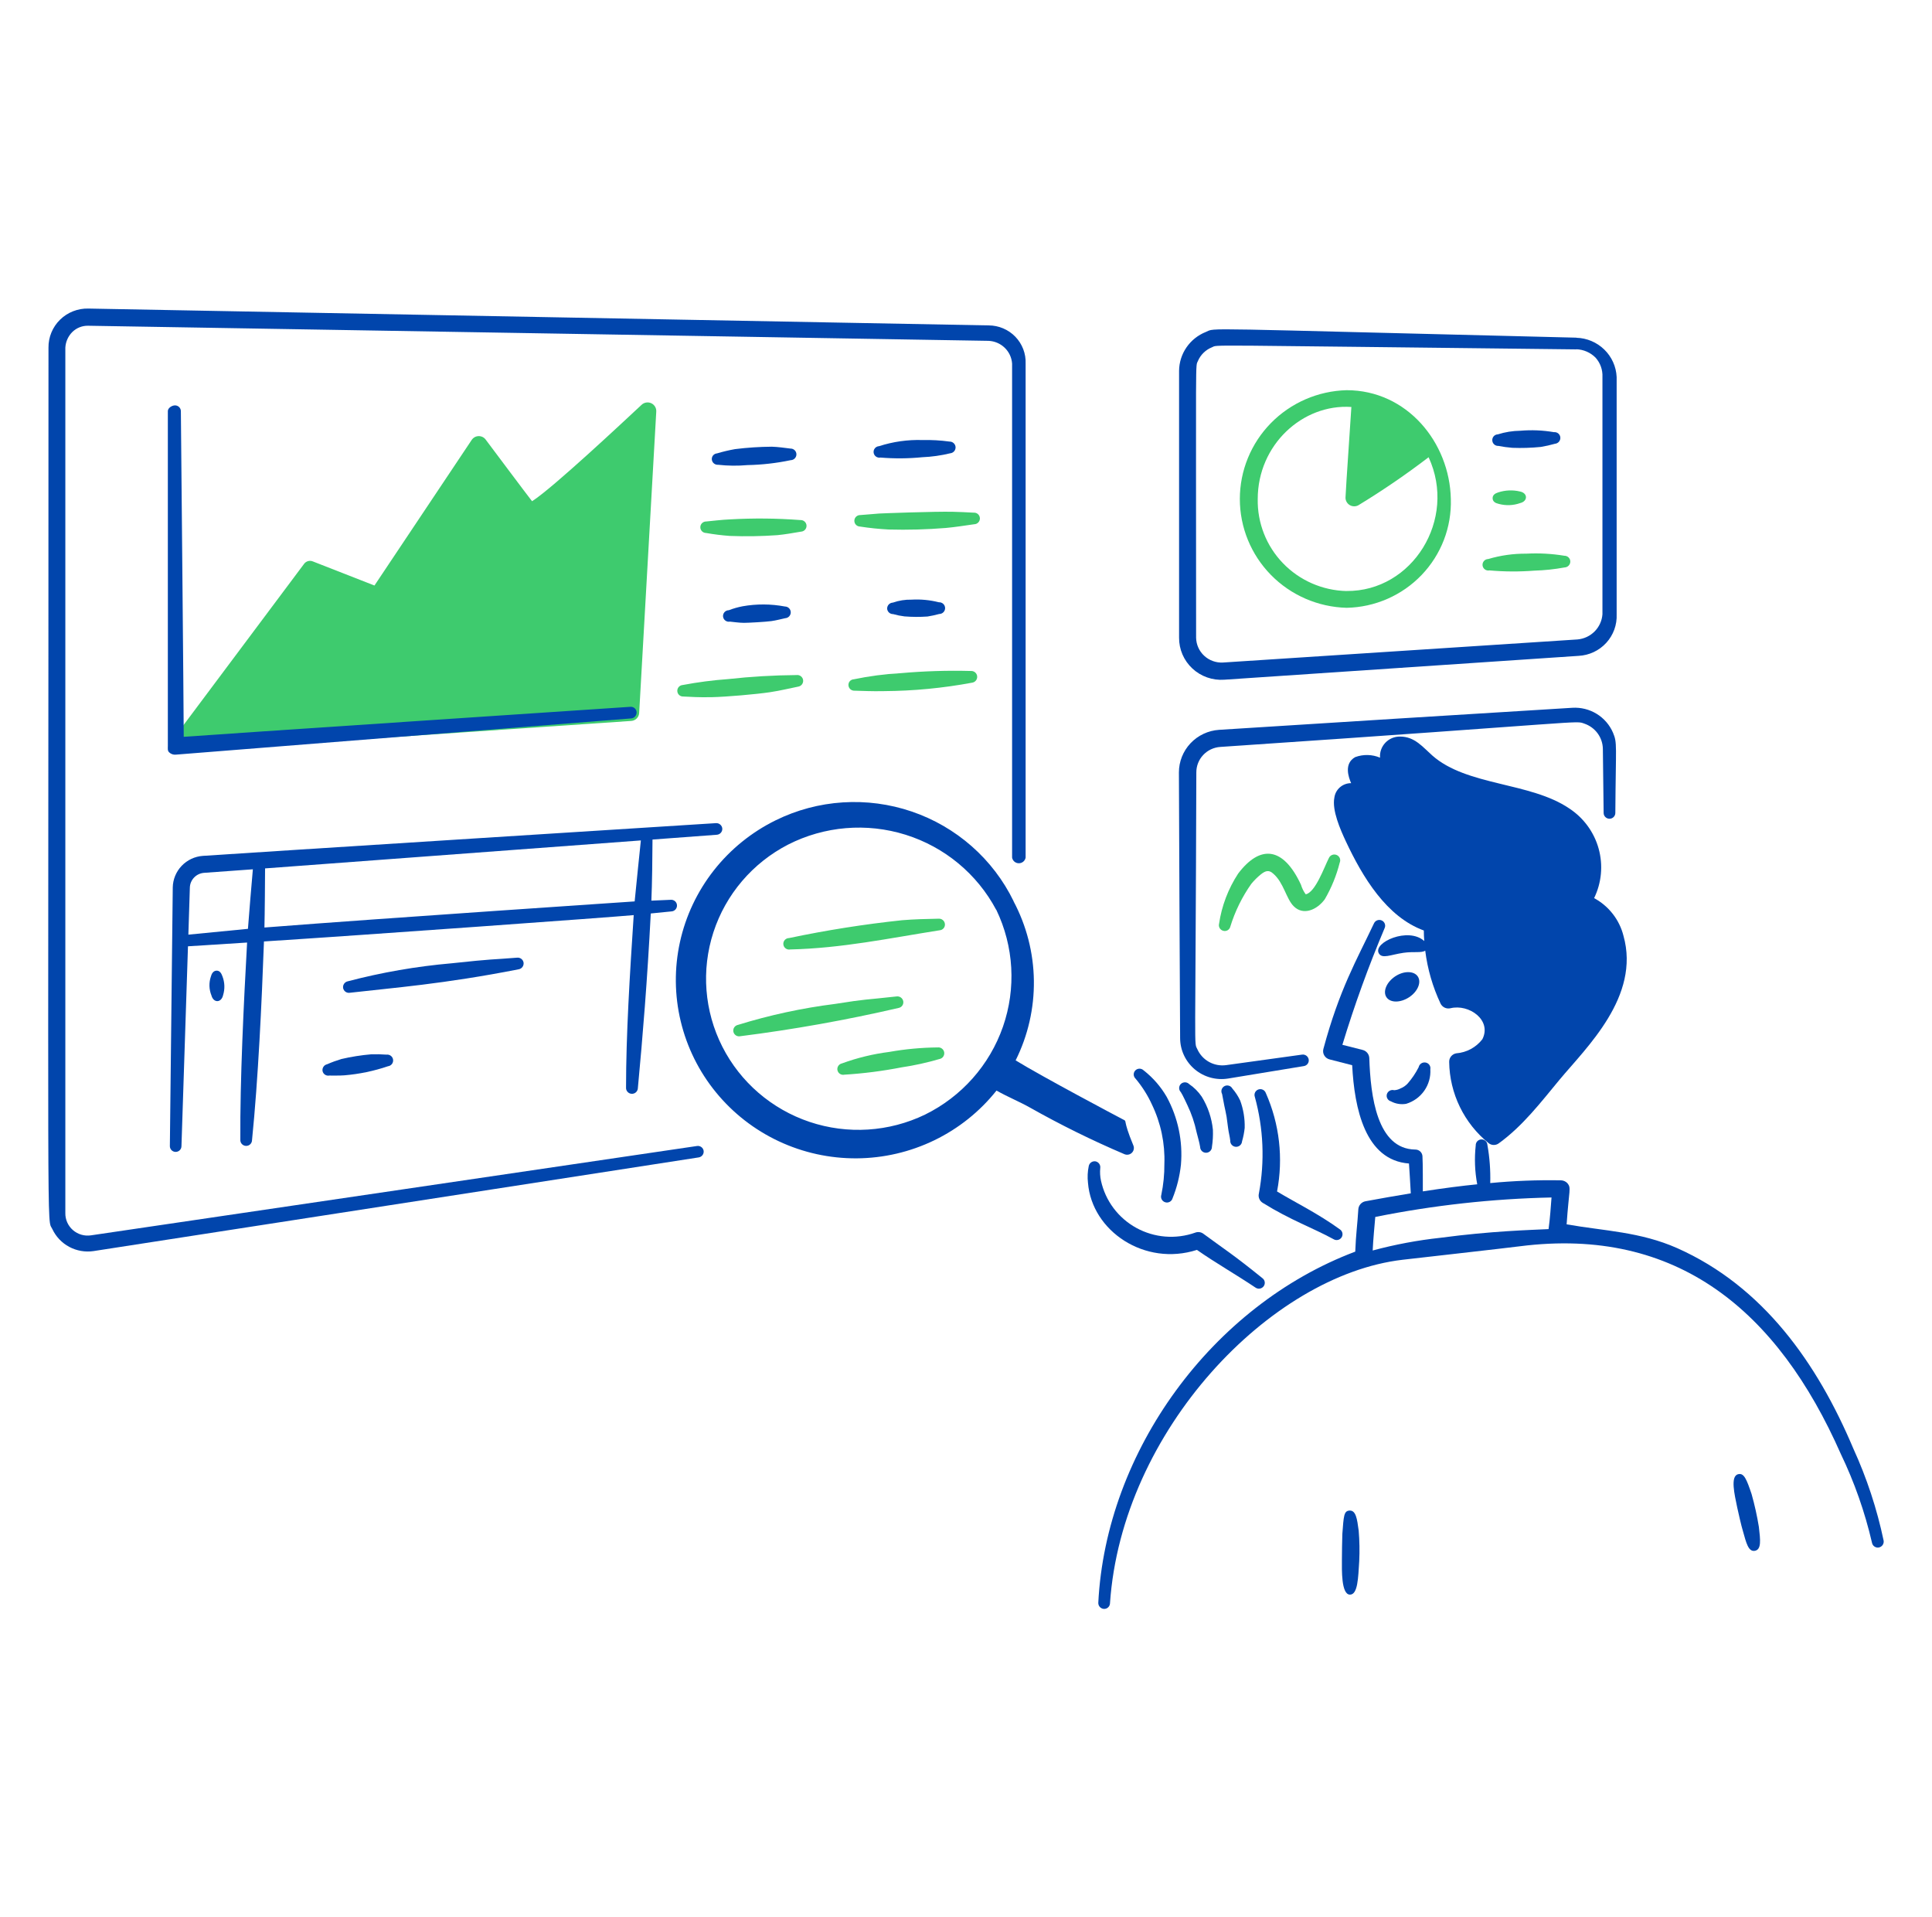
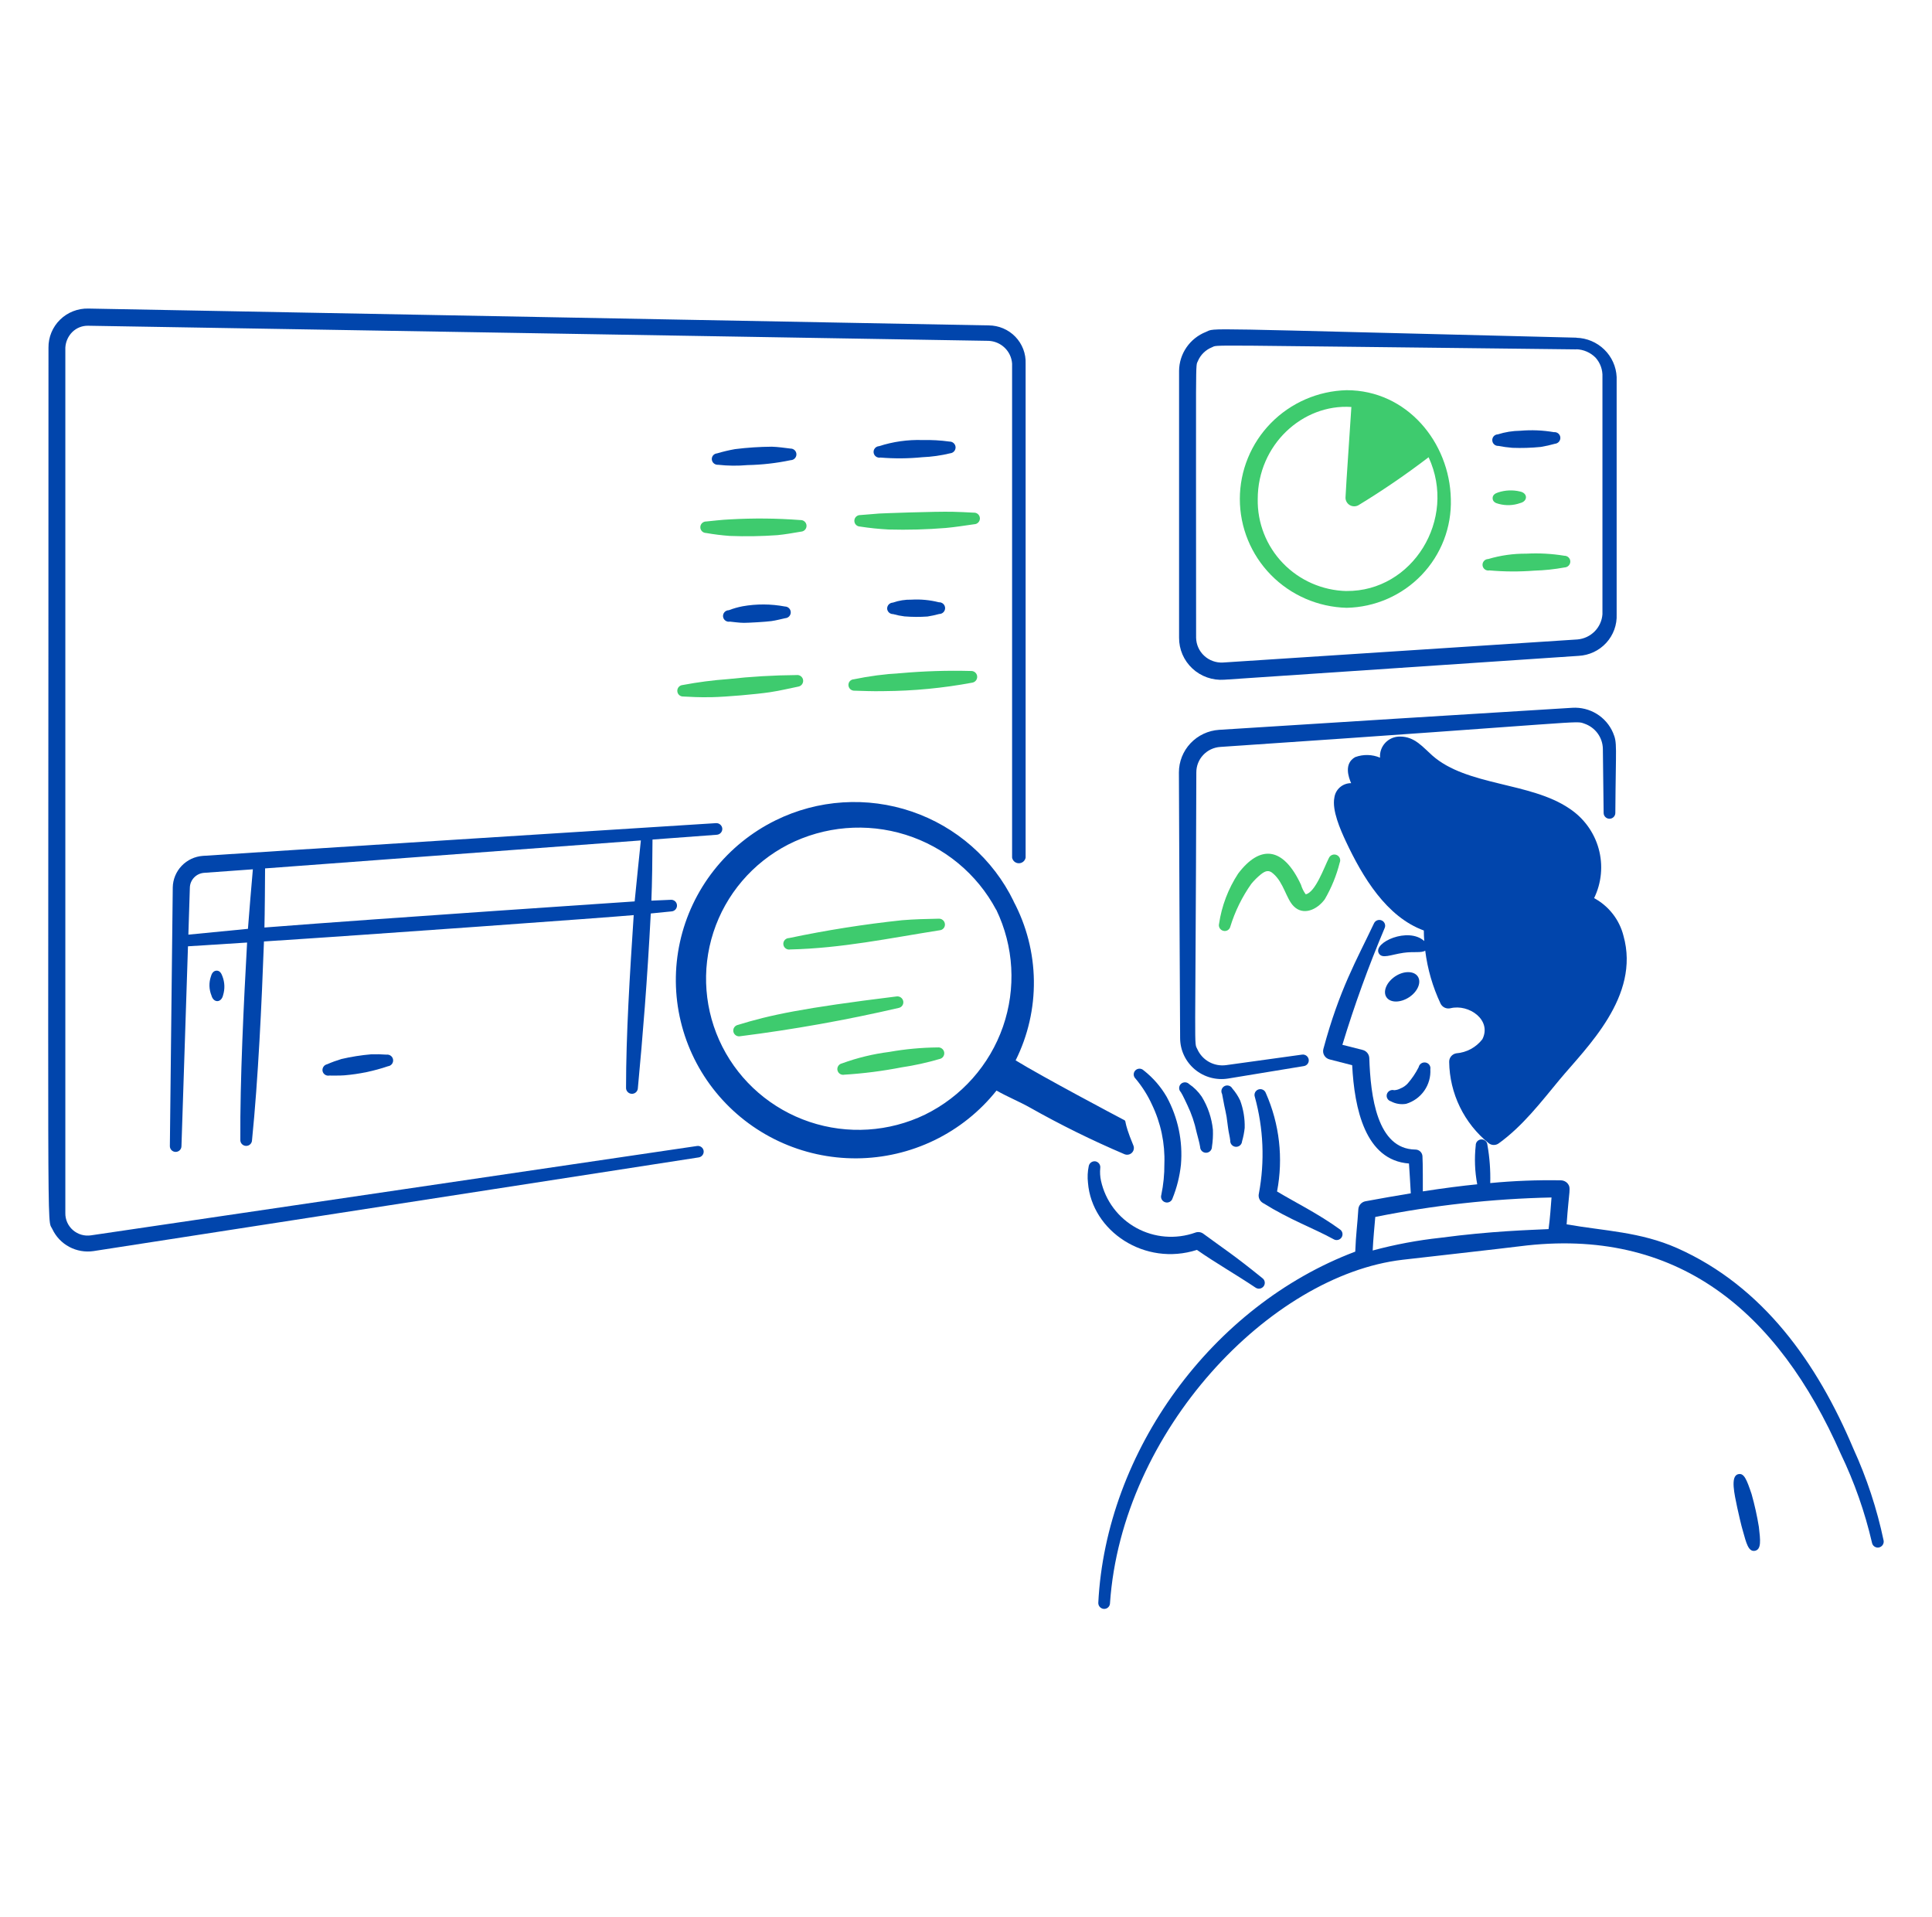
<svg xmlns="http://www.w3.org/2000/svg" width="128" height="127" viewBox="0 0 128 127" fill="none">
-   <path d="M42.507 26.813C41.315 27.92 36.619 32.328 35.251 33.2C35.059 32.969 32.179 29.119 32.179 29.119C32.125 29.045 32.055 28.986 31.973 28.945C31.891 28.905 31.801 28.885 31.709 28.887C31.618 28.889 31.528 28.913 31.449 28.957C31.369 29.002 31.301 29.064 31.251 29.14L24.809 38.783L20.731 37.188C20.63 37.145 20.517 37.138 20.411 37.166C20.305 37.196 20.212 37.259 20.147 37.347L11.291 49.187C11.246 49.246 11.219 49.316 11.214 49.39C11.209 49.464 11.224 49.537 11.26 49.602C11.295 49.667 11.348 49.72 11.414 49.756C11.479 49.791 11.553 49.808 11.627 49.803L41.827 47.752C41.963 47.742 42.09 47.684 42.186 47.588C42.281 47.492 42.338 47.365 42.346 47.23L43.479 27.263C43.486 27.148 43.459 27.034 43.399 26.935C43.34 26.836 43.253 26.757 43.148 26.709C43.043 26.66 42.925 26.644 42.811 26.663C42.697 26.681 42.59 26.734 42.507 26.813Z" fill="#3ECB6E" />
  <path d="M46.181 75.907L6.035 81.824C5.822 81.857 5.604 81.844 5.396 81.784C5.189 81.725 4.997 81.621 4.834 81.48C4.671 81.339 4.542 81.164 4.454 80.968C4.367 80.772 4.324 80.559 4.329 80.345V23.026C4.35 22.639 4.512 22.273 4.786 21.996C4.924 21.86 5.088 21.752 5.269 21.679C5.45 21.607 5.643 21.572 5.838 21.576C12.224 21.685 62.271 22.525 65.493 22.576C65.895 22.593 66.276 22.756 66.564 23.034C66.853 23.312 67.027 23.686 67.054 24.084V56.804C67.072 56.909 67.126 57.004 67.208 57.073C67.29 57.142 67.394 57.179 67.502 57.179C67.609 57.179 67.713 57.142 67.795 57.073C67.877 57.004 67.932 56.909 67.95 56.804V24.084C67.963 23.757 67.909 23.431 67.792 23.125C67.675 22.82 67.497 22.54 67.269 22.304C67.041 22.068 66.767 21.88 66.464 21.751C66.161 21.622 65.835 21.555 65.505 21.554C62.29 21.49 12.244 20.554 5.857 20.438C5.511 20.429 5.166 20.489 4.843 20.616C4.521 20.742 4.227 20.932 3.98 21.174C3.733 21.415 3.538 21.704 3.406 22.022C3.274 22.34 3.208 22.682 3.212 23.026C3.212 84.379 3.09 80.588 3.468 81.41C3.704 81.913 4.096 82.326 4.588 82.589C5.08 82.851 5.644 82.949 6.196 82.868L46.298 76.662C46.397 76.644 46.486 76.589 46.546 76.508C46.606 76.427 46.631 76.326 46.618 76.227C46.602 76.127 46.548 76.037 46.466 75.977C46.384 75.917 46.281 75.892 46.181 75.907ZM86.268 69.854L81.226 70.552C80.839 70.603 80.447 70.529 80.106 70.341C79.765 70.153 79.494 69.861 79.333 69.508C79.09 68.958 79.205 70.478 79.26 51.157C79.26 50.73 79.422 50.32 79.715 50.008C80.008 49.696 80.41 49.505 80.839 49.475C105.415 47.818 104.327 47.706 104.967 47.931C105.32 48.051 105.628 48.276 105.848 48.576C106.067 48.875 106.188 49.235 106.194 49.606L106.245 53.847C106.245 53.949 106.286 54.046 106.359 54.118C106.431 54.191 106.53 54.231 106.633 54.231C106.735 54.231 106.834 54.191 106.906 54.118C106.979 54.046 107.02 53.949 107.02 53.847C107.051 49.283 107.158 49.233 106.866 48.532C106.644 48.016 106.267 47.58 105.786 47.284C105.305 46.989 104.743 46.848 104.178 46.881C101.971 47.012 83.776 48.143 80.766 48.342C80.045 48.39 79.369 48.708 78.875 49.231C78.382 49.755 78.106 50.445 78.106 51.162C78.114 53.605 78.17 66.96 78.186 68.772C78.189 69.165 78.277 69.552 78.445 69.907C78.613 70.263 78.856 70.578 79.158 70.831C79.46 71.085 79.813 71.27 80.195 71.375C80.576 71.48 80.975 71.502 81.365 71.439L86.385 70.614C86.485 70.598 86.576 70.544 86.636 70.462C86.696 70.381 86.721 70.279 86.705 70.179C86.689 70.079 86.635 69.989 86.553 69.928C86.471 69.867 86.369 69.841 86.268 69.854ZM104.441 22.366C78.776 21.74 80.608 21.694 79.888 21.989C79.37 22.195 78.926 22.549 78.61 23.006C78.295 23.462 78.123 24.002 78.117 24.555V42.238C78.114 42.621 78.19 42.999 78.342 43.351C78.494 43.702 78.717 44.019 78.999 44.28C79.279 44.542 79.612 44.743 79.975 44.87C80.338 44.998 80.724 45.05 81.109 45.022L104.586 43.442C105.288 43.406 105.947 43.096 106.419 42.58C106.891 42.064 107.139 41.383 107.107 40.687V24.969C107.075 24.282 106.782 23.633 106.287 23.152C105.793 22.671 105.133 22.392 104.441 22.373V22.366ZM104.433 23.134C104.916 23.149 105.375 23.349 105.713 23.692C106.026 24.043 106.189 24.501 106.166 24.969V40.687C106.135 41.115 105.952 41.517 105.649 41.823C105.346 42.129 104.943 42.317 104.512 42.355L81.024 43.884C80.797 43.897 80.57 43.863 80.357 43.786C80.143 43.709 79.948 43.591 79.782 43.437C79.615 43.283 79.482 43.098 79.39 42.892C79.298 42.686 79.249 42.464 79.245 42.238C79.245 22.929 79.193 24.346 79.366 23.91C79.453 23.706 79.58 23.521 79.739 23.366C79.898 23.21 80.087 23.087 80.294 23.004C80.766 22.82 78.912 22.858 104.429 23.142L104.433 23.134Z" fill="#0145AC" />
-   <path d="M12.173 48.804C13.678 48.688 41.76 46.817 41.76 46.817C41.81 46.812 41.861 46.818 41.91 46.833C41.958 46.847 42.003 46.872 42.042 46.904C42.08 46.937 42.112 46.977 42.135 47.021C42.158 47.066 42.172 47.115 42.176 47.165C42.184 47.268 42.151 47.37 42.084 47.449C42.017 47.528 41.922 47.577 41.818 47.586L11.639 49.986C11.561 49.992 11.482 49.982 11.407 49.956C11.333 49.93 11.265 49.888 11.209 49.834C11.091 49.725 11.12 49.572 11.12 49.413V27.228C11.12 27.025 11.391 26.851 11.596 26.851C11.697 26.851 11.794 26.891 11.867 26.961C11.939 27.032 11.981 27.128 11.983 27.228C11.983 27.228 12.173 47.209 12.173 48.804Z" fill="#0145AC" />
  <path d="M86.507 59.236C87.147 59.109 87.723 57.464 88.043 56.829C88.086 56.736 88.164 56.663 88.261 56.626C88.358 56.589 88.466 56.592 88.561 56.633C88.608 56.654 88.65 56.683 88.685 56.72C88.72 56.756 88.748 56.799 88.766 56.846C88.784 56.894 88.793 56.944 88.792 56.995C88.791 57.045 88.779 57.095 88.759 57.141C88.545 57.99 88.213 58.805 87.772 59.562C87.253 60.272 86.347 60.657 85.719 60.034C85.215 59.547 85.051 58.456 84.353 57.866C84.065 57.6 83.841 57.675 83.534 57.916C83.304 58.103 83.093 58.312 82.905 58.54C82.291 59.408 81.821 60.368 81.51 61.382C81.498 61.432 81.476 61.478 81.445 61.518C81.414 61.559 81.376 61.593 81.331 61.618C81.287 61.643 81.237 61.659 81.186 61.664C81.136 61.67 81.084 61.665 81.035 61.65C80.939 61.624 80.858 61.562 80.807 61.476C80.756 61.391 80.741 61.29 80.765 61.194C80.94 60.007 81.371 58.872 82.029 57.866C83.48 55.946 85.016 56.064 86.194 58.605C86.261 58.832 86.367 59.045 86.507 59.236Z" fill="#3ECB6E" />
  <path d="M89.216 25.845C87.323 25.894 85.524 26.676 84.203 28.022C82.882 29.368 82.143 31.173 82.143 33.052C82.143 34.931 82.882 36.736 84.203 38.082C85.524 39.428 87.323 40.209 89.216 40.259C90.148 40.241 91.067 40.039 91.92 39.666C92.773 39.293 93.543 38.756 94.185 38.086C94.827 37.416 95.329 36.626 95.662 35.762C95.994 34.898 96.15 33.977 96.122 33.053C96.042 29.3 93.216 25.845 89.216 25.845ZM89.216 39.149C87.621 39.113 86.106 38.451 85.002 37.308C83.899 36.166 83.297 34.635 83.328 33.053C83.328 29.473 86.291 26.74 89.532 26.957C89.475 27.937 89.18 32.084 89.143 32.961C89.142 33.061 89.168 33.16 89.219 33.248C89.269 33.335 89.341 33.408 89.428 33.459C89.516 33.509 89.615 33.536 89.717 33.537C89.818 33.537 89.918 33.511 90.005 33.461C91.609 32.485 93.159 31.425 94.649 30.286C96.556 34.409 93.568 39.184 89.216 39.146V39.149Z" fill="#3ECB6E" />
  <path d="M47.854 54.884C47.846 54.782 47.798 54.687 47.72 54.619C47.642 54.551 47.541 54.517 47.438 54.522C47.438 54.522 15.724 56.53 13.44 56.69C12.905 56.729 12.404 56.964 12.035 57.351C11.667 57.737 11.456 58.246 11.446 58.778C11.424 60.315 11.254 75.91 11.254 75.91C11.252 76.011 11.291 76.109 11.361 76.181C11.432 76.254 11.529 76.296 11.631 76.298C11.732 76.3 11.831 76.262 11.904 76.192C11.978 76.121 12.02 76.025 12.022 75.924C12.022 75.924 12.29 67.775 12.454 62.68L16.371 62.431C16.152 66.355 15.896 71.57 15.923 75.485C15.919 75.536 15.925 75.588 15.941 75.637C15.958 75.686 15.984 75.731 16.018 75.77C16.053 75.809 16.095 75.84 16.141 75.862C16.188 75.885 16.239 75.898 16.291 75.9C16.343 75.903 16.395 75.895 16.444 75.877C16.493 75.859 16.537 75.831 16.575 75.796C16.613 75.761 16.643 75.718 16.664 75.671C16.685 75.624 16.696 75.573 16.697 75.521C17.107 71.465 17.337 66.465 17.488 62.359C24.092 61.938 40.565 60.748 41.985 60.614C41.724 64.586 41.477 68.551 41.477 72.044C41.472 72.146 41.508 72.246 41.578 72.322C41.647 72.398 41.743 72.444 41.846 72.45C41.95 72.456 42.051 72.421 42.128 72.353C42.205 72.285 42.253 72.19 42.259 72.088C42.583 68.633 42.886 64.945 43.115 60.506C43.992 60.42 44.494 60.368 44.494 60.368C44.596 60.36 44.691 60.312 44.758 60.235C44.825 60.157 44.859 60.057 44.851 59.955C44.848 59.905 44.835 59.855 44.812 59.81C44.789 59.764 44.758 59.724 44.719 59.691C44.68 59.658 44.635 59.633 44.586 59.617C44.538 59.601 44.486 59.595 44.435 59.6C44.435 59.6 43.971 59.618 43.155 59.656C43.203 58.576 43.227 56.695 43.23 55.609L47.487 55.292C47.59 55.286 47.687 55.24 47.755 55.163C47.824 55.087 47.86 54.987 47.854 54.884ZM12.48 61.908C12.531 60.34 12.568 59.169 12.578 58.8C12.583 58.547 12.684 58.306 12.86 58.123C13.036 57.941 13.274 57.83 13.528 57.813C13.902 57.789 15.065 57.704 16.753 57.58C16.637 58.894 16.528 60.208 16.427 61.523C16.32 61.532 13.056 61.849 12.48 61.908ZM42.048 59.706C42.115 59.706 25.619 60.802 17.519 61.436C17.541 60.696 17.563 57.913 17.562 57.52C23.841 57.057 35.708 56.171 42.459 55.667C42.412 56.117 42.112 59.005 42.048 59.706Z" fill="#0145AC" />
  <path d="M47.577 30.785C48.223 30.857 48.874 30.864 49.521 30.806C50.484 30.787 51.443 30.678 52.386 30.48C52.488 30.478 52.586 30.436 52.657 30.362C52.728 30.289 52.767 30.191 52.765 30.089C52.764 29.987 52.721 29.89 52.647 29.819C52.573 29.748 52.474 29.71 52.371 29.712C51.961 29.661 51.56 29.603 51.143 29.588C50.327 29.594 49.512 29.647 48.702 29.748C48.298 29.819 47.898 29.914 47.504 30.031C47.454 30.035 47.405 30.049 47.36 30.072C47.316 30.095 47.276 30.126 47.244 30.165C47.212 30.203 47.188 30.248 47.174 30.296C47.159 30.344 47.155 30.394 47.161 30.444C47.172 30.543 47.222 30.634 47.3 30.698C47.377 30.761 47.477 30.792 47.577 30.785Z" fill="#0145AC" />
  <path d="M58.338 30.307C59.257 30.383 60.182 30.376 61.1 30.285C61.726 30.259 62.347 30.172 62.956 30.024C63.056 30.014 63.149 29.966 63.215 29.89C63.281 29.814 63.314 29.715 63.309 29.615C63.303 29.515 63.258 29.421 63.184 29.353C63.111 29.285 63.013 29.247 62.912 29.249C62.318 29.167 61.719 29.133 61.12 29.147C60.143 29.116 59.169 29.253 58.24 29.553C58.187 29.556 58.136 29.569 58.089 29.593C58.042 29.616 58 29.649 57.966 29.689C57.932 29.729 57.907 29.776 57.892 29.826C57.878 29.876 57.873 29.929 57.88 29.98C57.886 30.032 57.904 30.082 57.93 30.127C57.957 30.172 57.993 30.211 58.036 30.242C58.078 30.272 58.127 30.294 58.178 30.305C58.23 30.317 58.283 30.317 58.334 30.307H58.338Z" fill="#0145AC" />
  <path d="M46.774 35.302C47.294 35.394 47.819 35.459 48.346 35.498C49.398 35.539 50.452 35.522 51.502 35.447C52.028 35.397 52.547 35.302 53.066 35.215C53.117 35.213 53.167 35.2 53.214 35.178C53.26 35.157 53.301 35.126 53.335 35.088C53.37 35.05 53.396 35.006 53.413 34.958C53.43 34.91 53.437 34.86 53.434 34.809C53.431 34.758 53.418 34.709 53.396 34.663C53.374 34.617 53.342 34.576 53.304 34.543C53.266 34.509 53.221 34.483 53.173 34.467C53.124 34.45 53.073 34.444 53.022 34.447C51.467 34.328 49.907 34.314 48.35 34.403C47.926 34.415 46.973 34.526 46.794 34.541C46.692 34.538 46.593 34.575 46.519 34.645C46.445 34.714 46.401 34.81 46.399 34.911C46.396 35.012 46.433 35.11 46.503 35.184C46.573 35.257 46.67 35.3 46.772 35.303L46.774 35.302Z" fill="#3ECB6E" />
  <path d="M56.976 34.877C57.605 34.975 58.24 35.04 58.876 35.073C60.139 35.107 61.402 35.073 62.661 34.971C63.296 34.914 63.918 34.812 64.539 34.725C64.591 34.724 64.642 34.713 64.69 34.692C64.737 34.672 64.78 34.641 64.816 34.604C64.851 34.566 64.879 34.522 64.897 34.474C64.915 34.425 64.923 34.374 64.921 34.322C64.918 34.27 64.905 34.22 64.883 34.173C64.86 34.127 64.829 34.086 64.79 34.051C64.751 34.017 64.705 33.991 64.656 33.975C64.606 33.959 64.554 33.953 64.502 33.957C64.049 33.935 63.596 33.906 63.143 33.899C61.95 33.87 58.407 34.003 58.255 34.014C57.838 34.044 57.422 34.087 56.998 34.116C56.896 34.113 56.797 34.151 56.723 34.22C56.649 34.289 56.606 34.385 56.603 34.486C56.6 34.587 56.638 34.685 56.708 34.759C56.777 34.832 56.874 34.874 56.976 34.877Z" fill="#3ECB6E" />
  <path d="M48.366 41.175C48.589 41.196 48.989 41.255 49.287 41.255C49.584 41.255 50.74 41.191 51.106 41.139C51.42 41.095 51.712 41.015 52.02 40.948C52.121 40.943 52.216 40.898 52.285 40.825C52.354 40.751 52.391 40.654 52.389 40.553C52.387 40.453 52.346 40.357 52.275 40.286C52.203 40.215 52.106 40.174 52.005 40.173C51.078 39.998 50.127 39.993 49.199 40.158C48.887 40.218 48.581 40.305 48.285 40.419C48.231 40.419 48.178 40.431 48.129 40.452C48.08 40.474 48.036 40.506 48.001 40.546C47.965 40.585 47.938 40.632 47.921 40.683C47.904 40.734 47.899 40.787 47.904 40.84C47.91 40.893 47.927 40.944 47.954 40.991C47.981 41.037 48.017 41.077 48.061 41.108C48.104 41.14 48.154 41.161 48.206 41.173C48.259 41.184 48.313 41.184 48.366 41.173V41.175Z" fill="#0145AC" />
  <path d="M45.273 46.135C45.785 46.157 46.243 46.198 47.188 46.178C48.116 46.157 50.091 45.987 50.995 45.852C51.623 45.758 52.244 45.613 52.873 45.482C52.975 45.468 53.068 45.415 53.131 45.334C53.194 45.252 53.222 45.149 53.209 45.047C53.195 44.945 53.141 44.853 53.059 44.79C52.977 44.728 52.873 44.7 52.77 44.714C51.256 44.726 49.744 44.815 48.24 44.981C47.23 45.054 46.226 45.185 45.232 45.373C45.181 45.377 45.132 45.39 45.087 45.412C45.042 45.434 45.001 45.465 44.968 45.503C44.935 45.54 44.909 45.584 44.893 45.632C44.877 45.679 44.87 45.729 44.874 45.779C44.877 45.828 44.889 45.877 44.91 45.922C44.932 45.966 44.962 46.006 44.999 46.039C45.036 46.072 45.08 46.098 45.127 46.114C45.174 46.13 45.224 46.137 45.273 46.135Z" fill="#3ECB6E" />
  <path d="M59.17 40.676C59.417 40.746 59.668 40.797 59.923 40.828C60.431 40.869 60.941 40.872 61.45 40.836C61.711 40.795 61.97 40.739 62.224 40.669C62.277 40.669 62.328 40.658 62.377 40.638C62.425 40.618 62.469 40.589 62.505 40.551C62.542 40.514 62.57 40.47 62.589 40.422C62.608 40.373 62.617 40.322 62.616 40.27C62.614 40.218 62.602 40.167 62.581 40.12C62.559 40.072 62.528 40.03 62.489 39.995C62.451 39.96 62.406 39.933 62.356 39.915C62.307 39.898 62.255 39.89 62.203 39.893C61.611 39.742 61 39.684 60.39 39.719C59.97 39.71 59.552 39.776 59.156 39.915C59.053 39.919 58.957 39.962 58.886 40.034C58.815 40.107 58.776 40.205 58.775 40.306C58.779 40.407 58.823 40.502 58.897 40.571C58.971 40.64 59.069 40.678 59.17 40.676Z" fill="#0145AC" />
  <path d="M56.622 45.749C57.18 45.761 57.732 45.796 58.573 45.778C60.528 45.765 62.477 45.578 64.397 45.22C64.499 45.207 64.591 45.156 64.655 45.077C64.719 44.998 64.749 44.897 64.74 44.796C64.73 44.695 64.681 44.602 64.604 44.536C64.526 44.471 64.426 44.437 64.324 44.444C62.771 44.403 61.217 44.451 59.669 44.589C58.625 44.646 57.587 44.782 56.564 44.995C56.513 44.997 56.464 45.01 56.419 45.032C56.373 45.054 56.333 45.084 56.3 45.123C56.267 45.16 56.242 45.205 56.228 45.253C56.213 45.3 56.208 45.351 56.213 45.401C56.221 45.5 56.269 45.593 56.346 45.658C56.422 45.723 56.522 45.755 56.622 45.749Z" fill="#3ECB6E" />
  <path d="M13.971 64.684C13.834 65.091 13.847 65.533 14.007 65.931C14.147 66.451 14.667 66.433 14.782 65.91C14.907 65.503 14.891 65.067 14.738 64.67C14.668 64.472 14.563 64.289 14.351 64.293C14.139 64.297 14.024 64.481 13.971 64.684Z" fill="#0145AC" />
-   <path d="M23.18 65.757C26.033 65.428 29.357 65.185 34.352 64.205C34.456 64.19 34.549 64.135 34.612 64.051C34.675 63.968 34.702 63.864 34.688 63.761C34.672 63.66 34.618 63.57 34.536 63.509C34.454 63.448 34.351 63.421 34.25 63.434C32.419 63.581 32.814 63.495 29.924 63.805C27.597 64.007 25.291 64.407 23.033 65.001C22.935 65.023 22.849 65.083 22.793 65.166C22.737 65.25 22.716 65.351 22.734 65.45C22.753 65.549 22.81 65.636 22.894 65.694C22.977 65.751 23.08 65.774 23.18 65.757Z" fill="#0145AC" />
  <path d="M21.824 71.241C21.888 71.241 22.539 71.251 22.817 71.226C23.801 71.144 24.77 70.942 25.704 70.625C25.807 70.612 25.9 70.56 25.964 70.479C26.028 70.398 26.056 70.295 26.044 70.193C26.031 70.091 25.978 69.998 25.896 69.935C25.815 69.872 25.711 69.843 25.608 69.856C25.271 69.831 24.931 69.823 24.593 69.834C23.928 69.891 23.269 69.995 22.62 70.146C22.297 70.243 21.979 70.359 21.67 70.494C21.571 70.516 21.485 70.575 21.43 70.659C21.374 70.743 21.353 70.845 21.37 70.943C21.381 70.993 21.4 71.039 21.428 71.081C21.457 71.122 21.493 71.157 21.535 71.185C21.577 71.213 21.624 71.232 21.674 71.241C21.723 71.251 21.774 71.251 21.824 71.241Z" fill="#0145AC" />
  <path d="M52.358 62.889C55.783 62.808 58.868 62.151 62.252 61.619C62.302 61.615 62.352 61.602 62.397 61.579C62.442 61.556 62.483 61.525 62.515 61.486C62.548 61.448 62.573 61.403 62.588 61.355C62.603 61.307 62.608 61.257 62.603 61.206C62.595 61.105 62.546 61.01 62.468 60.944C62.391 60.877 62.289 60.844 62.187 60.851C61.375 60.865 60.572 60.887 59.768 60.952C57.253 61.219 54.754 61.613 52.28 62.134C52.226 62.134 52.173 62.145 52.124 62.167C52.075 62.189 52.031 62.221 51.995 62.26C51.959 62.3 51.932 62.347 51.915 62.398C51.899 62.448 51.893 62.502 51.899 62.555C51.904 62.608 51.921 62.659 51.948 62.706C51.975 62.752 52.011 62.792 52.055 62.823C52.098 62.855 52.148 62.877 52.2 62.888C52.253 62.899 52.307 62.899 52.36 62.888L52.358 62.889Z" fill="#3ECB6E" />
-   <path d="M49.051 68.635C52.574 68.189 56.071 67.565 59.529 66.764C59.63 66.747 59.72 66.69 59.779 66.607C59.838 66.523 59.861 66.42 59.843 66.32C59.825 66.219 59.767 66.129 59.682 66.069C59.598 66.01 59.493 65.986 59.39 66.002C57.202 66.246 57.492 66.153 55.328 66.496C53.142 66.771 50.986 67.237 48.883 67.888C48.783 67.91 48.696 67.971 48.641 68.056C48.586 68.142 48.568 68.246 48.59 68.345C48.613 68.444 48.674 68.53 48.76 68.585C48.847 68.639 48.951 68.657 49.051 68.635Z" fill="#3ECB6E" />
+   <path d="M49.051 68.635C52.574 68.189 56.071 67.565 59.529 66.764C59.63 66.747 59.72 66.69 59.779 66.607C59.838 66.523 59.861 66.42 59.843 66.32C59.825 66.219 59.767 66.129 59.682 66.069C59.598 66.01 59.493 65.986 59.39 66.002C53.142 66.771 50.986 67.237 48.883 67.888C48.783 67.91 48.696 67.971 48.641 68.056C48.586 68.142 48.568 68.246 48.59 68.345C48.613 68.444 48.674 68.53 48.76 68.585C48.847 68.639 48.951 68.657 49.051 68.635Z" fill="#3ECB6E" />
  <path d="M55.941 71.183C57.214 71.105 58.481 70.942 59.733 70.698C60.581 70.572 61.418 70.388 62.24 70.147C62.339 70.129 62.428 70.074 62.487 69.992C62.546 69.911 62.571 69.81 62.557 69.71C62.543 69.611 62.491 69.521 62.411 69.459C62.331 69.397 62.231 69.368 62.13 69.378C61.054 69.388 59.981 69.487 58.922 69.675C57.849 69.811 56.795 70.066 55.78 70.437C55.68 70.459 55.593 70.518 55.538 70.603C55.482 70.688 55.463 70.791 55.484 70.89C55.505 70.989 55.565 71.076 55.651 71.131C55.737 71.186 55.841 71.205 55.941 71.183Z" fill="#3ECB6E" />
  <path d="M99.27 29.535C99.576 29.595 99.886 29.637 100.198 29.662C100.824 29.686 101.452 29.666 102.076 29.604C102.394 29.552 102.708 29.482 103.018 29.394C103.122 29.385 103.218 29.336 103.285 29.257C103.352 29.178 103.385 29.076 103.376 28.973C103.372 28.922 103.358 28.873 103.334 28.828C103.31 28.783 103.278 28.743 103.238 28.71C103.199 28.678 103.153 28.654 103.104 28.639C103.055 28.625 103.003 28.62 102.952 28.625C102.219 28.499 101.472 28.467 100.731 28.531C100.223 28.537 99.718 28.618 99.233 28.771C99.183 28.772 99.133 28.784 99.087 28.805C99.041 28.826 99 28.856 98.966 28.893C98.932 28.931 98.906 28.974 98.889 29.022C98.872 29.069 98.865 29.119 98.868 29.169C98.87 29.22 98.882 29.269 98.903 29.315C98.924 29.36 98.955 29.401 98.992 29.435C99.029 29.469 99.073 29.496 99.121 29.513C99.169 29.53 99.219 29.538 99.27 29.535Z" fill="#0145AC" />
  <path d="M99.285 33.373C99.756 33.504 100.257 33.486 100.717 33.322C101.229 33.199 101.232 32.657 100.695 32.553C100.218 32.441 99.72 32.463 99.255 32.617C99.052 32.68 98.883 32.791 98.89 33.009C98.897 33.226 99.077 33.327 99.285 33.373Z" fill="#3ECB6E" />
  <path d="M98.684 37.782C99.673 37.87 100.668 37.874 101.658 37.797C102.328 37.778 102.995 37.707 103.653 37.586C103.757 37.583 103.856 37.539 103.927 37.465C103.999 37.39 104.039 37.291 104.037 37.188C104.035 37.086 103.992 36.989 103.918 36.919C103.844 36.848 103.745 36.81 103.643 36.811C102.81 36.674 101.965 36.628 101.122 36.673C100.268 36.666 99.419 36.785 98.601 37.028C98.547 37.029 98.495 37.04 98.446 37.062C98.397 37.084 98.354 37.116 98.318 37.156C98.282 37.195 98.256 37.242 98.239 37.292C98.223 37.343 98.217 37.396 98.223 37.449C98.228 37.502 98.245 37.553 98.272 37.599C98.298 37.645 98.334 37.685 98.378 37.716C98.421 37.748 98.47 37.77 98.522 37.781C98.575 37.793 98.629 37.793 98.681 37.782H98.684Z" fill="#3ECB6E" />
  <path d="M92.148 72.947C92.458 73.115 92.816 73.174 93.163 73.113C93.651 72.965 94.074 72.659 94.364 72.243C94.654 71.827 94.795 71.327 94.763 70.822C94.773 70.772 94.772 70.721 94.76 70.671C94.749 70.621 94.728 70.574 94.698 70.533C94.668 70.491 94.63 70.456 94.587 70.43C94.543 70.403 94.494 70.385 94.444 70.378C94.342 70.361 94.238 70.384 94.153 70.442C94.069 70.501 94.01 70.589 93.99 70.689C93.796 71.072 93.555 71.43 93.274 71.755C93.14 71.905 92.972 72.022 92.784 72.096C92.656 72.165 92.513 72.204 92.367 72.212C92.269 72.184 92.163 72.196 92.073 72.245C91.983 72.294 91.915 72.375 91.885 72.472C91.871 72.521 91.866 72.572 91.871 72.622C91.877 72.672 91.892 72.72 91.917 72.764C91.941 72.808 91.975 72.847 92.014 72.879C92.054 72.91 92.1 72.933 92.148 72.947Z" fill="#0145AC" />
  <path d="M93.931 64.677C94.188 65.058 93.931 65.677 93.356 66.055C92.779 66.432 92.113 66.432 91.858 66.055C91.603 65.677 91.858 65.061 92.427 64.677C92.997 64.293 93.677 64.299 93.931 64.677Z" fill="#0145AC" />
  <path d="M75.23 71.442C75.669 71.963 76.035 72.541 76.318 73.16C76.908 74.385 77.191 75.734 77.143 77.09C77.149 77.782 77.08 78.472 76.939 79.149C76.923 79.198 76.918 79.25 76.923 79.301C76.928 79.352 76.943 79.401 76.968 79.446C76.992 79.492 77.025 79.532 77.066 79.564C77.106 79.596 77.152 79.62 77.202 79.635C77.251 79.65 77.302 79.655 77.353 79.65C77.404 79.645 77.453 79.629 77.498 79.605C77.543 79.581 77.583 79.548 77.615 79.508C77.647 79.468 77.67 79.423 77.684 79.374C77.972 78.661 78.158 77.912 78.24 77.148C78.374 75.591 78.046 74.028 77.297 72.653C76.904 71.973 76.382 71.375 75.761 70.891C75.687 70.822 75.589 70.784 75.487 70.786C75.385 70.788 75.288 70.83 75.218 70.903C75.147 70.976 75.109 71.074 75.111 71.175C75.114 71.276 75.156 71.372 75.23 71.442Z" fill="#0145AC" />
  <path d="M78.233 72.339C78.361 72.529 78.624 73.115 78.664 73.194C78.941 73.769 79.147 74.375 79.278 74.999C79.359 75.333 79.461 75.651 79.512 75.971C79.513 76.074 79.555 76.172 79.629 76.244C79.703 76.316 79.803 76.356 79.906 76.355C80.01 76.354 80.109 76.312 80.182 76.239C80.254 76.165 80.295 76.066 80.294 75.963C80.352 75.589 80.373 75.21 80.358 74.832C80.28 74.057 80.028 73.309 79.62 72.643C79.398 72.315 79.115 72.032 78.788 71.809C78.717 71.736 78.619 71.693 78.517 71.69C78.414 71.688 78.315 71.725 78.24 71.794C78.203 71.829 78.173 71.871 78.153 71.918C78.133 71.964 78.122 72.014 78.121 72.065C78.121 72.116 78.13 72.166 78.149 72.213C78.168 72.26 78.197 72.303 78.233 72.339Z" fill="#0145AC" />
  <path d="M80.966 72.459C80.99 72.548 81.083 73.1 81.112 73.227C81.164 73.474 81.222 73.72 81.265 73.974C81.309 74.227 81.324 74.489 81.368 74.743C81.404 75.025 81.478 75.279 81.507 75.547C81.5 75.65 81.535 75.751 81.603 75.829C81.672 75.906 81.769 75.954 81.872 75.961C81.976 75.967 82.078 75.933 82.156 75.865C82.234 75.797 82.282 75.701 82.289 75.598C82.374 75.307 82.432 75.01 82.464 74.709C82.48 74.091 82.379 73.476 82.165 72.896C82.03 72.608 81.855 72.339 81.646 72.099C81.597 72.009 81.515 71.942 81.417 71.913C81.319 71.884 81.213 71.894 81.123 71.943C81.033 71.991 80.966 72.072 80.936 72.17C80.907 72.267 80.918 72.372 80.966 72.461V72.459Z" fill="#0145AC" />
  <path d="M84.608 78.919C85.776 79.625 87.335 80.387 88.768 81.428C88.854 81.483 88.915 81.57 88.936 81.669C88.958 81.769 88.94 81.873 88.885 81.959C88.83 82.045 88.743 82.106 88.643 82.129C88.543 82.151 88.438 82.134 88.351 82.08C86.974 81.326 85.524 80.832 83.66 79.674C83.557 79.611 83.477 79.517 83.431 79.406C83.385 79.296 83.375 79.173 83.404 79.057C83.803 76.928 83.711 74.737 83.134 72.648C83.118 72.6 83.111 72.55 83.114 72.5C83.117 72.45 83.131 72.4 83.153 72.355C83.175 72.31 83.207 72.27 83.245 72.237C83.283 72.204 83.327 72.178 83.375 72.162C83.423 72.146 83.474 72.139 83.524 72.142C83.575 72.146 83.624 72.159 83.67 72.181C83.715 72.203 83.756 72.234 83.789 72.272C83.823 72.31 83.848 72.354 83.865 72.401C84.772 74.449 85.031 76.722 84.608 78.919Z" fill="#0145AC" />
  <path d="M79.3 82.789C75.853 83.898 72.339 81.554 72.081 78.344C72.039 77.976 72.056 77.604 72.132 77.241C72.15 77.141 72.207 77.051 72.29 76.992C72.374 76.932 72.478 76.908 72.58 76.924C72.68 76.944 72.768 77.001 72.826 77.084C72.885 77.167 72.909 77.269 72.894 77.368C72.867 77.652 72.884 77.938 72.945 78.217C73.09 78.871 73.373 79.487 73.776 80.024C74.179 80.561 74.694 81.007 75.284 81.332C75.875 81.656 76.528 81.852 77.201 81.906C77.874 81.96 78.55 81.872 79.186 81.646C79.272 81.613 79.365 81.601 79.457 81.612C79.549 81.623 79.636 81.657 79.712 81.709C81.106 82.739 81.659 83.06 83.636 84.66C83.678 84.69 83.713 84.728 83.74 84.772C83.766 84.816 83.784 84.865 83.791 84.915C83.799 84.966 83.796 85.018 83.783 85.067C83.77 85.117 83.747 85.164 83.716 85.204C83.654 85.285 83.563 85.338 83.462 85.353C83.361 85.368 83.258 85.343 83.176 85.284C81.884 84.417 80.563 83.671 79.3 82.789Z" fill="#0145AC" />
  <path d="M75.093 75.882C74.325 74.041 74.718 74.312 74.406 74.15C74.019 73.948 69.047 71.316 67.288 70.236C68.108 68.593 68.522 66.779 68.497 64.946C68.472 63.113 68.01 61.311 67.146 59.69H67.153C66.479 58.306 65.534 57.069 64.375 56.05C63.215 55.031 61.864 54.249 60.398 53.751C58.933 53.253 57.383 53.048 55.837 53.148C54.291 53.247 52.78 53.65 51.392 54.333C49.793 55.119 48.393 56.253 47.295 57.649C46.197 59.045 45.429 60.669 45.049 62.399C44.669 64.129 44.686 65.922 45.099 67.645C45.512 69.368 46.309 70.977 47.434 72.352C48.558 73.728 49.979 74.835 51.593 75.592C53.206 76.349 54.971 76.736 56.756 76.725C58.54 76.714 60.3 76.304 61.904 75.527C63.508 74.75 64.915 73.625 66.021 72.236C66.75 72.65 67.549 72.973 68.246 73.367C70.269 74.508 72.355 75.537 74.494 76.448C74.575 76.483 74.665 76.494 74.752 76.479C74.839 76.464 74.919 76.423 74.983 76.363C75.047 76.302 75.092 76.225 75.111 76.139C75.131 76.054 75.125 75.964 75.093 75.882ZM61.286 73.828C58.9 74.98 56.154 75.154 53.64 74.312C51.127 73.469 49.049 71.679 47.856 69.328C46.663 66.977 46.451 64.254 47.266 61.749C48.081 59.244 49.857 57.159 52.211 55.944C54.619 54.717 57.418 54.483 59.999 55.291C62.581 56.1 64.736 57.886 65.999 60.261H66.007C67.173 62.685 67.332 65.466 66.449 68.005C65.565 70.543 63.711 72.635 61.286 73.828Z" fill="#0145AC" />
  <path d="M107.557 61.976C107.424 61.451 107.183 60.959 106.848 60.531C106.514 60.103 106.093 59.748 105.614 59.489C106.11 58.47 106.217 57.306 105.915 56.214C105.613 55.122 104.921 54.176 103.97 53.551C101.385 51.792 97.186 52.072 94.894 50.042C94.242 49.465 93.722 48.788 92.761 48.788C92.578 48.785 92.397 48.819 92.229 48.889C92.061 48.959 91.909 49.063 91.784 49.195C91.659 49.327 91.563 49.483 91.502 49.653C91.441 49.824 91.417 50.005 91.431 50.185C90.907 49.965 90.319 49.952 89.787 50.148C89.013 50.578 89.355 51.506 89.516 51.874C89.246 51.872 88.985 51.968 88.78 52.143C88.576 52.318 88.443 52.561 88.406 52.827C88.236 53.667 88.801 54.946 89.166 55.728C90.278 58.097 91.86 60.731 94.332 61.633C94.332 61.864 94.344 62.096 94.361 62.332C93.305 61.373 90.96 62.428 91.347 63.14C91.57 63.534 92.128 63.235 92.983 63.111C93.664 63.012 94.175 63.136 94.425 62.968C94.576 64.184 94.919 65.368 95.442 66.478C95.501 66.595 95.598 66.689 95.717 66.745C95.837 66.8 95.972 66.813 96.1 66.782C97.321 66.486 98.852 67.562 98.212 68.834C98.006 69.102 97.745 69.323 97.447 69.485C97.148 69.646 96.819 69.743 96.48 69.769C96.346 69.792 96.224 69.862 96.138 69.968C96.052 70.073 96.007 70.206 96.012 70.341C96.026 71.373 96.268 72.389 96.719 73.318C97.171 74.248 97.823 75.068 98.628 75.721C98.722 75.795 98.838 75.837 98.958 75.839C99.078 75.841 99.196 75.805 99.293 75.734C100.893 74.581 102.1 72.991 103.325 71.515C105.098 69.385 108.695 66.003 107.557 61.976Z" fill="#0145AC" />
  <path d="M124.794 102.038C124.352 99.939 123.678 97.895 122.785 95.942C120.394 90.279 116.808 85.204 111.116 82.671C108.655 81.585 106.334 81.543 103.793 81.097C103.951 78.768 104.113 78.699 103.845 78.371C103.79 78.313 103.725 78.267 103.652 78.234C103.579 78.201 103.501 78.183 103.421 78.181C101.856 78.153 100.29 78.214 98.732 78.363C98.755 77.519 98.693 76.674 98.545 75.841C98.541 75.739 98.497 75.643 98.422 75.574C98.346 75.504 98.246 75.468 98.144 75.472C98.041 75.475 97.944 75.52 97.874 75.594C97.804 75.669 97.767 75.769 97.771 75.87C97.677 76.728 97.71 77.596 97.87 78.444C96.86 78.546 95.72 78.688 94.266 78.913C94.266 78.713 94.272 77.018 94.241 76.57C94.23 76.453 94.176 76.344 94.088 76.264C94 76.185 93.885 76.142 93.766 76.143C91.226 76.109 90.803 72.6 90.719 70.082C90.714 69.957 90.668 69.838 90.589 69.741C90.51 69.645 90.402 69.576 90.28 69.545L88.936 69.205C89.733 66.582 90.668 64.002 91.735 61.476C91.756 61.43 91.768 61.38 91.77 61.33C91.771 61.279 91.763 61.229 91.745 61.182C91.727 61.135 91.7 61.092 91.666 61.055C91.631 61.018 91.589 60.989 91.543 60.968C91.497 60.947 91.447 60.935 91.396 60.933C91.346 60.932 91.295 60.94 91.247 60.958C91.2 60.975 91.156 61.002 91.119 61.036C91.082 61.071 91.052 61.112 91.031 61.158C89.868 63.617 88.748 65.513 87.678 69.477C87.658 69.55 87.653 69.627 87.663 69.702C87.674 69.778 87.7 69.85 87.74 69.915C87.779 69.981 87.832 70.037 87.894 70.082C87.956 70.126 88.026 70.158 88.101 70.175L89.585 70.556C89.733 73.429 90.447 76.853 93.348 77.067C93.367 77.265 93.438 78.499 93.469 79.042C92.465 79.207 91.462 79.383 90.461 79.569C90.335 79.593 90.221 79.659 90.136 79.754C90.052 79.85 90.001 79.971 89.993 80.098C89.934 81.101 89.833 81.726 89.789 82.904C80.289 86.484 73.272 96.131 72.765 106.162C72.761 106.263 72.797 106.362 72.865 106.438C72.933 106.513 73.028 106.56 73.13 106.568C73.181 106.571 73.232 106.564 73.281 106.548C73.329 106.531 73.373 106.505 73.411 106.472C73.449 106.438 73.48 106.397 73.502 106.351C73.524 106.306 73.537 106.256 73.539 106.206C74.314 94.765 84.168 84.46 92.931 83.442C93.479 83.378 99.873 82.658 100.698 82.549C111.123 81.224 117.793 86.859 121.957 96.302C122.861 98.183 123.554 100.157 124.025 102.189C124.044 102.29 124.102 102.379 124.187 102.437C124.272 102.496 124.376 102.519 124.478 102.5C124.582 102.48 124.673 102.42 124.732 102.334C124.791 102.247 124.813 102.141 124.794 102.038ZM95.439 81.986C93.921 82.15 92.418 82.432 90.944 82.829C90.974 82.131 91.072 81.121 91.116 80.607C94.962 79.833 98.869 79.401 102.792 79.317C102.738 79.988 102.701 80.643 102.597 81.412C101.413 81.471 98.83 81.534 95.439 81.986Z" fill="#0145AC" />
-   <path d="M88.934 101.6C88.92 101.815 88.905 103.097 88.905 103.311C88.905 103.937 88.848 105.623 89.439 105.623C89.959 105.623 89.983 104.517 90.052 103.405C90.085 102.731 90.072 102.055 90.016 101.382C89.911 100.6 89.835 100.027 89.402 100.056C89.033 100.084 89.024 100.409 88.934 101.6Z" fill="#0145AC" />
  <path d="M115.098 99.865C115.162 100.159 115.376 101.111 115.47 101.401C115.692 102.196 115.832 102.794 116.26 102.721C116.713 102.643 116.628 101.993 116.53 101.14C116.411 100.407 116.25 99.681 116.048 98.965C115.717 97.979 115.543 97.552 115.164 97.646C114.619 97.762 114.919 98.996 115.098 99.865Z" fill="#0145AC" />
</svg>